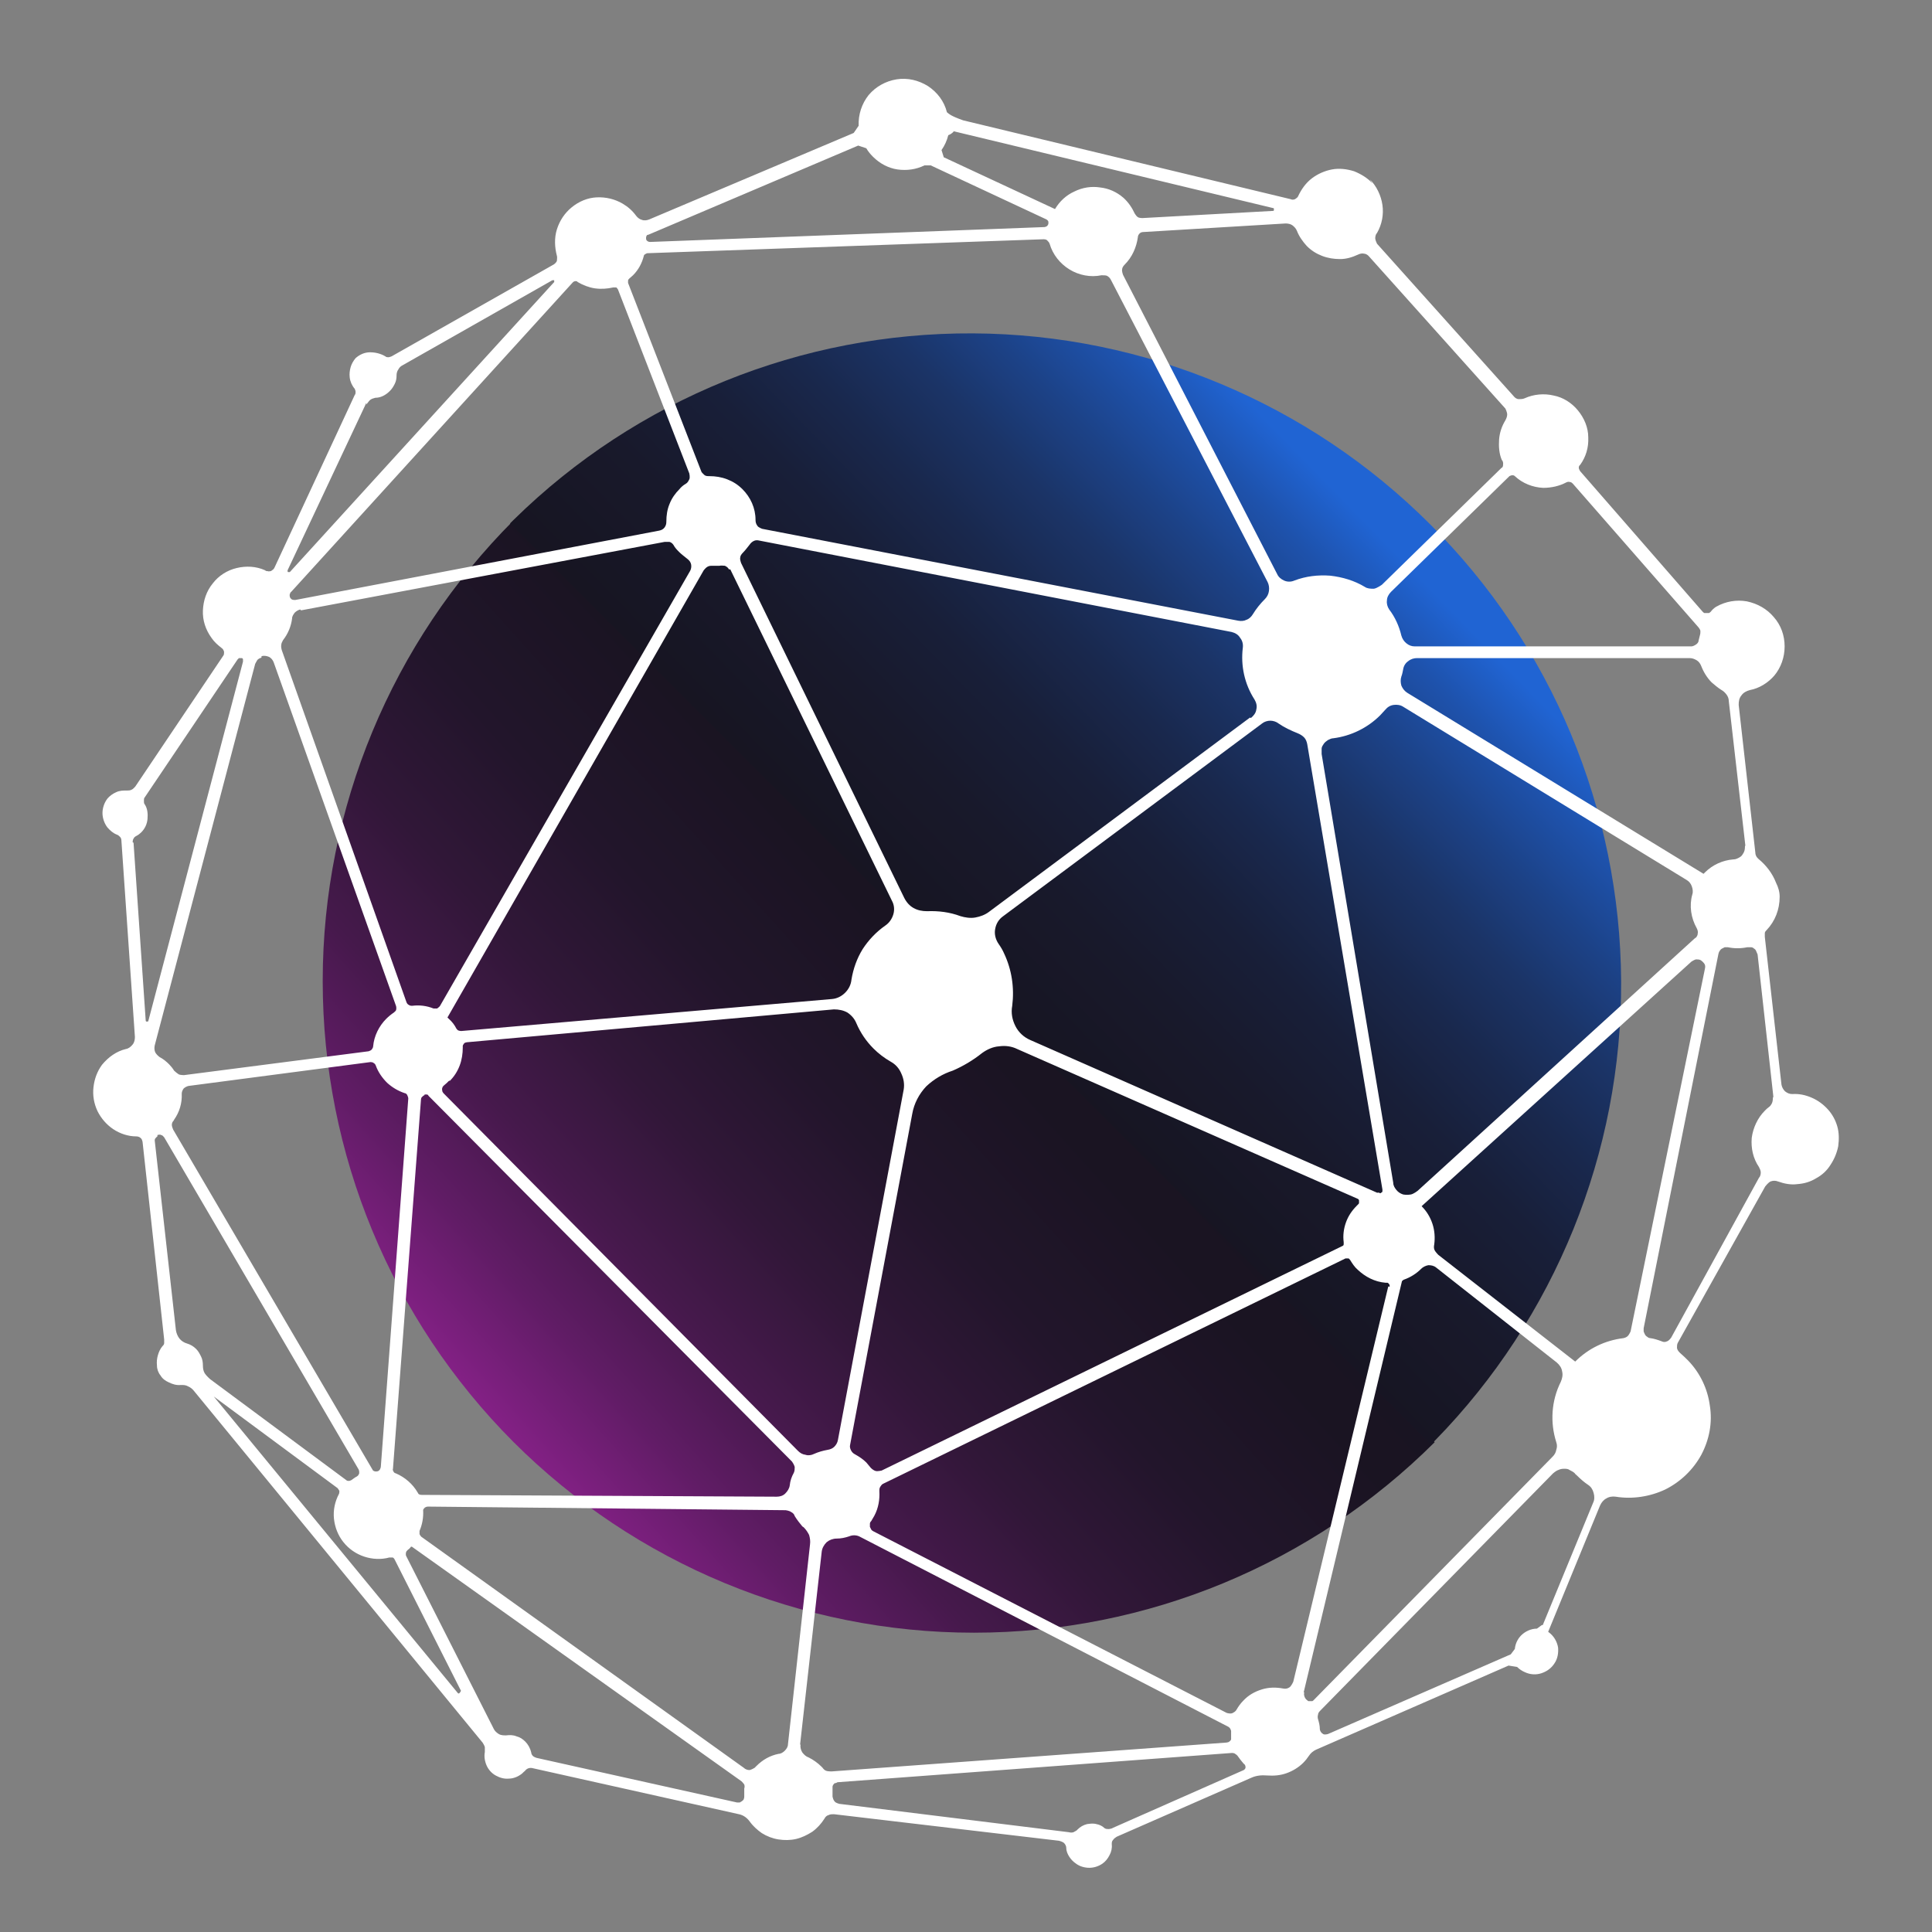
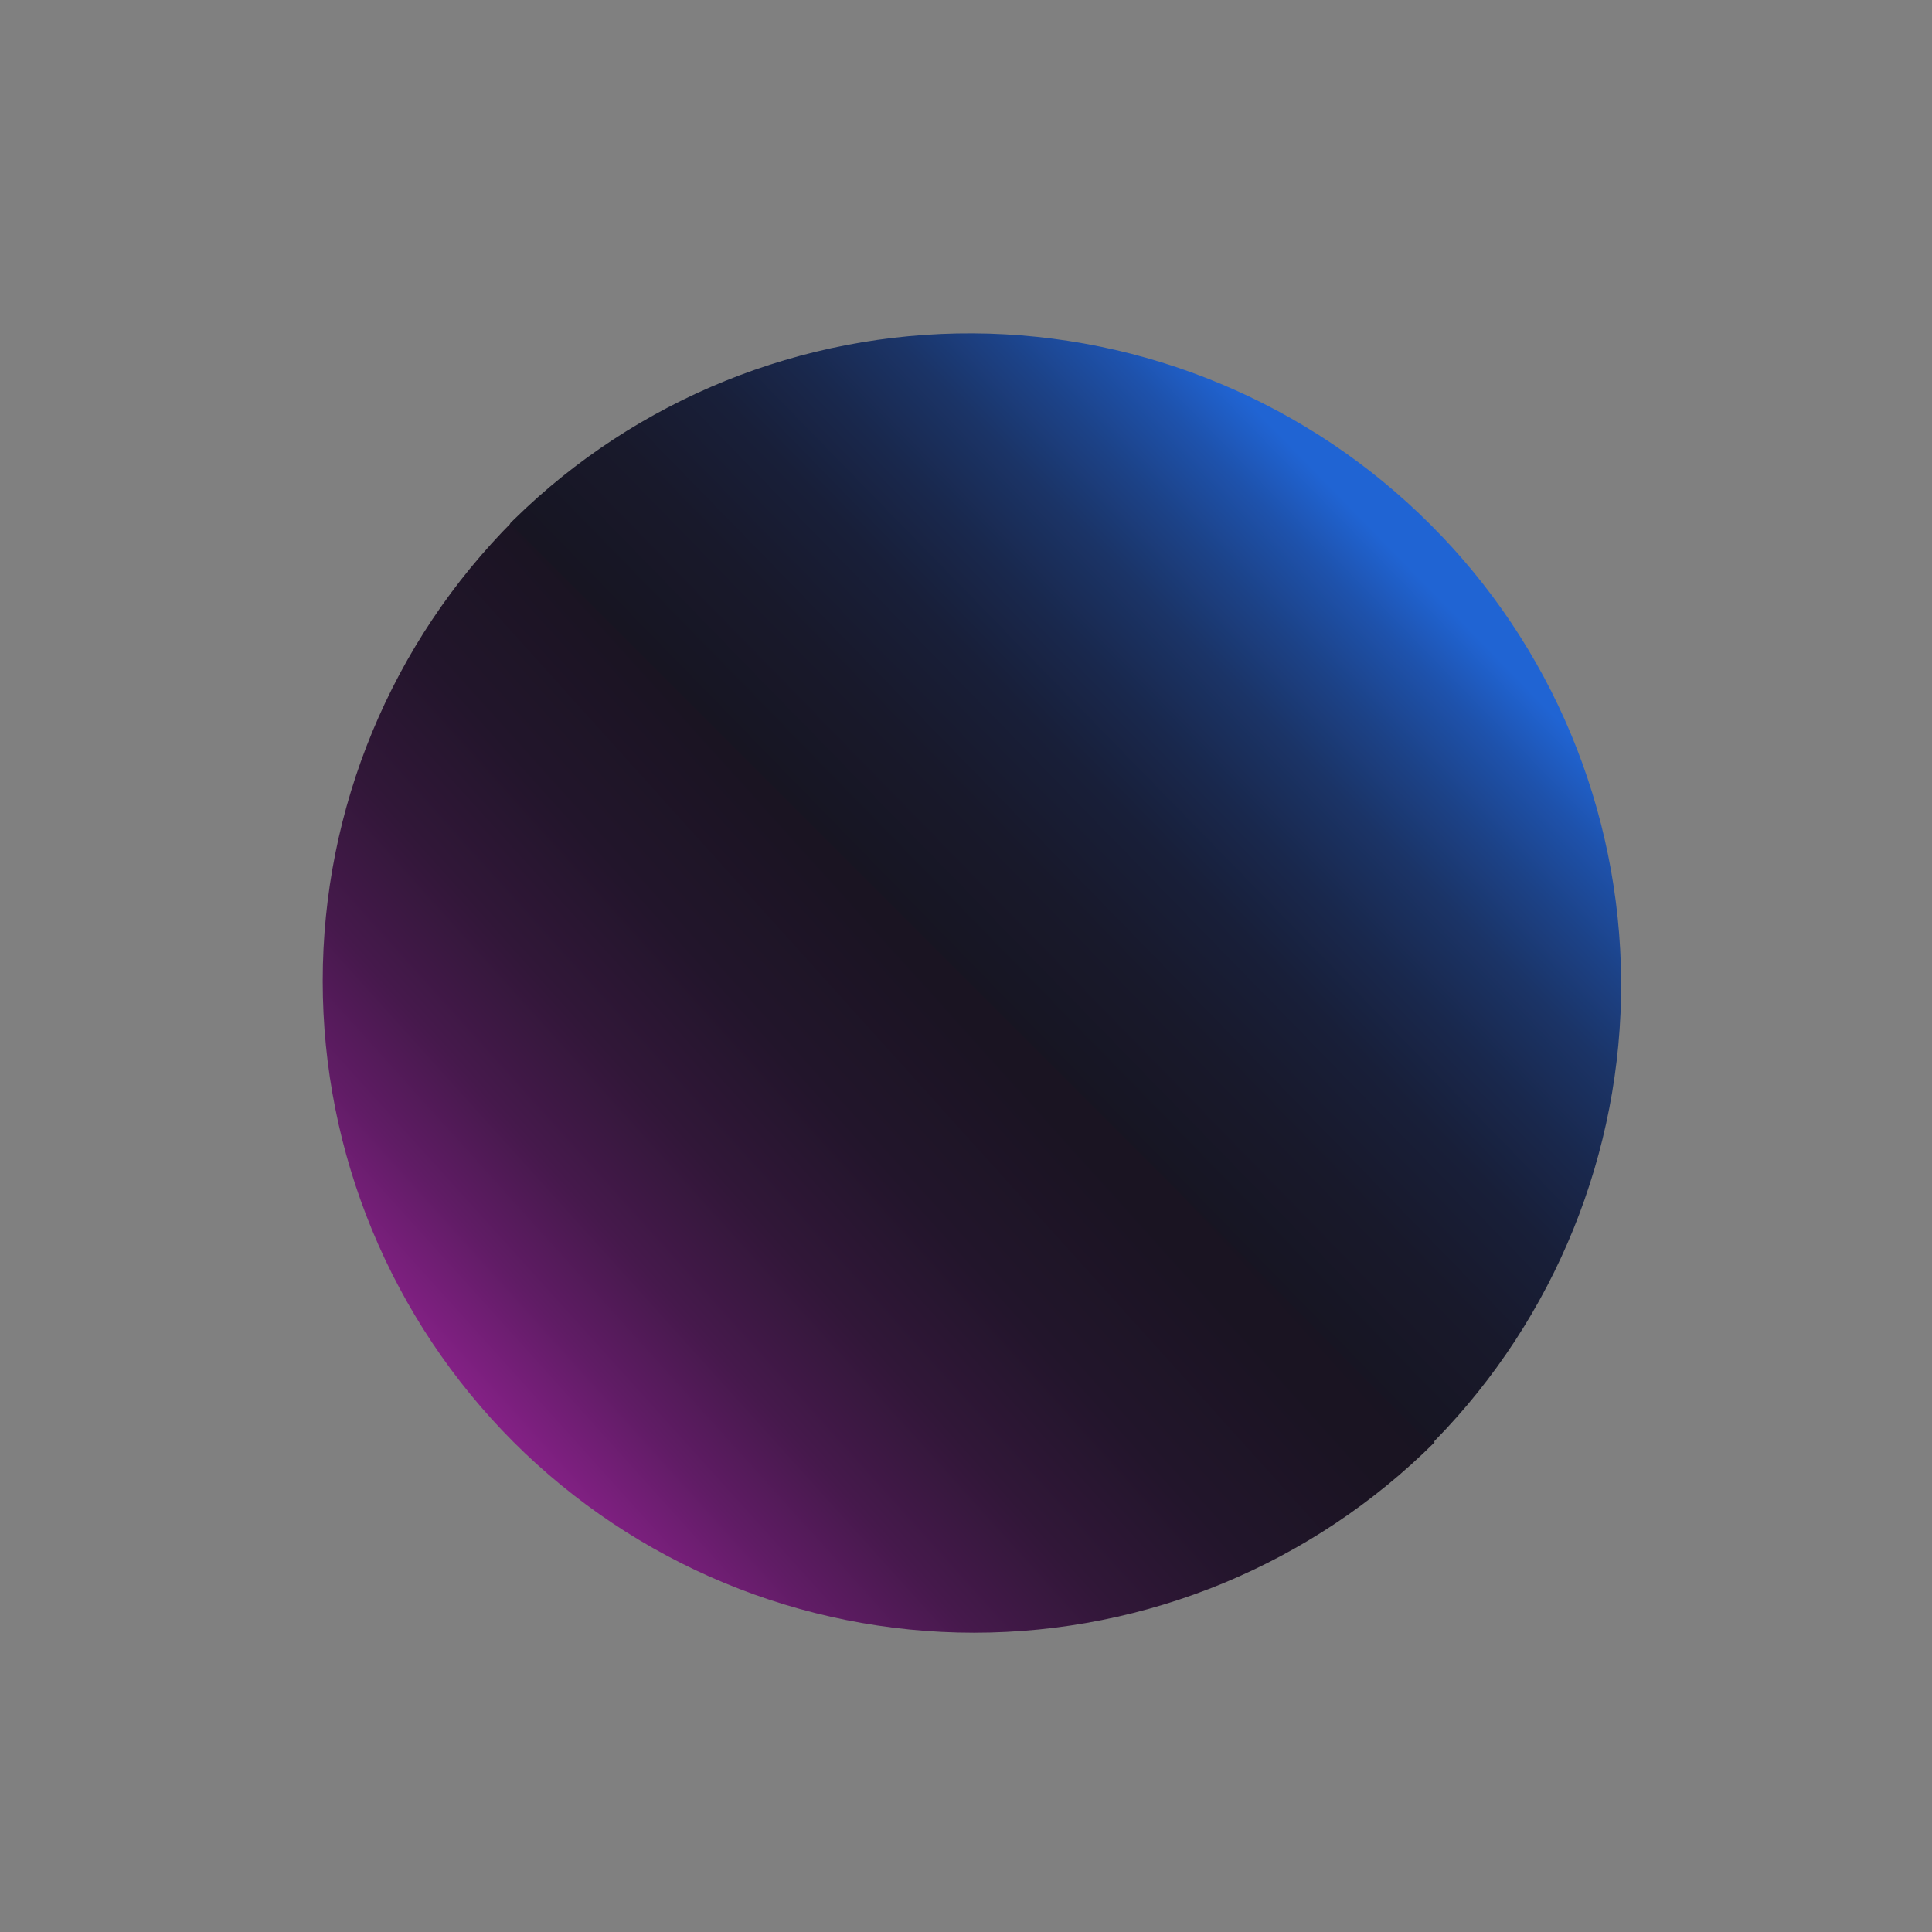
<svg xmlns="http://www.w3.org/2000/svg" width="121" height="121" viewBox="0 0 121 121" fill="none">
  <rect x="0" y="0" width="121" height="121" fill="#808080" stroke="none" />
  <path d="M32.171 32.585C24.527 40.229 20.211 50.609 20.211 61.44C20.211 72.271 24.498 82.623 32.142 90.295C39.786 97.939 50.166 102.255 60.998 102.255C71.829 102.255 82.181 97.968 89.853 90.324L32.171 32.585Z" fill="url(#paint0_linear_34_424)" />
  <path d="M32.199 32.528L31.945 32.782L89.627 90.465L89.881 90.211C97.384 82.539 101.587 72.187 101.531 61.468C101.474 50.721 97.187 40.426 89.571 32.839C81.984 25.251 71.688 20.935 60.941 20.879C50.195 20.823 39.871 24.997 32.199 32.528Z" fill="url(#paint1_linear_34_424)" />
-   <path d="M85.961 11.486C85.65 11.148 85.227 10.894 84.804 10.725C84.353 10.584 83.873 10.527 83.422 10.612C82.971 10.696 82.519 10.894 82.153 11.176C81.786 11.458 81.504 11.853 81.307 12.276C81.278 12.361 81.194 12.417 81.109 12.473C81.025 12.502 80.94 12.53 80.827 12.473L60.321 7.537C59.531 7.255 59.446 7.142 59.305 7.029C59.136 6.352 58.713 5.788 58.121 5.393C57.528 5.027 56.851 4.858 56.146 4.97C55.469 5.083 54.849 5.422 54.398 5.958C53.974 6.494 53.749 7.17 53.777 7.876L53.467 8.327L40.661 13.743C40.52 13.799 40.35 13.827 40.209 13.771C40.069 13.743 39.927 13.63 39.843 13.517C39.617 13.207 39.335 12.953 38.997 12.755C38.517 12.473 37.953 12.332 37.361 12.361C36.797 12.389 36.261 12.614 35.809 12.981C35.358 13.348 35.048 13.827 34.879 14.363C34.709 14.899 34.737 15.491 34.879 16.027C34.907 16.112 34.879 16.225 34.879 16.338C34.85 16.422 34.766 16.507 34.681 16.563L24.527 22.317C24.527 22.317 24.386 22.374 24.329 22.374C24.273 22.374 24.188 22.374 24.132 22.317C23.85 22.148 23.511 22.064 23.173 22.064C22.834 22.064 22.524 22.205 22.27 22.43C22.129 22.599 22.016 22.797 21.96 22.994C21.903 23.192 21.875 23.418 21.903 23.643C21.932 23.897 22.044 24.151 22.214 24.348C22.242 24.405 22.27 24.489 22.27 24.546C22.27 24.602 22.27 24.687 22.214 24.743L17.193 35.546C17.193 35.546 17.137 35.659 17.08 35.687C17.024 35.716 16.995 35.772 16.939 35.772C16.883 35.772 16.826 35.8 16.77 35.772C16.713 35.772 16.657 35.772 16.601 35.716C16.036 35.462 15.416 35.434 14.823 35.575C14.231 35.716 13.695 36.054 13.329 36.534C12.934 37.013 12.736 37.605 12.708 38.226C12.68 38.846 12.877 39.439 13.244 39.947C13.413 40.2 13.639 40.398 13.893 40.595C13.977 40.652 14.006 40.736 14.034 40.821C14.034 40.906 14.034 41.018 13.977 41.075L8.477 49.255C8.477 49.255 8.336 49.424 8.251 49.452C8.167 49.509 8.054 49.509 7.941 49.509C7.715 49.509 7.49 49.509 7.264 49.621C7.067 49.706 6.869 49.847 6.728 50.016C6.531 50.27 6.418 50.609 6.418 50.919C6.418 51.229 6.531 51.568 6.728 51.822C6.897 52.019 7.095 52.188 7.321 52.273C7.405 52.301 7.462 52.358 7.518 52.414C7.574 52.47 7.603 52.555 7.603 52.64L8.449 64.938C8.449 65.107 8.421 65.276 8.308 65.417C8.195 65.558 8.054 65.671 7.885 65.699C7.292 65.84 6.785 66.207 6.39 66.686C6.079 67.11 5.91 67.589 5.854 68.097C5.797 68.605 5.882 69.112 6.108 69.592C6.333 70.043 6.672 70.438 7.095 70.72C7.518 71.002 8.026 71.171 8.533 71.171C8.618 71.171 8.731 71.2 8.787 71.256C8.872 71.312 8.9 71.397 8.928 71.51L10.282 83.892C10.282 83.892 10.282 84.034 10.282 84.118C10.282 84.203 10.226 84.259 10.169 84.316C10.028 84.485 9.944 84.682 9.887 84.88C9.831 85.077 9.803 85.303 9.831 85.528C9.831 85.754 9.916 85.98 10.057 86.149C10.169 86.347 10.367 86.487 10.564 86.572C10.79 86.685 11.044 86.77 11.326 86.741C11.495 86.741 11.636 86.741 11.777 86.826C11.918 86.882 12.059 86.995 12.144 87.108L30.224 109.137C30.224 109.137 30.337 109.307 30.365 109.42C30.365 109.532 30.365 109.645 30.365 109.73C30.309 110.012 30.365 110.322 30.478 110.576C30.591 110.83 30.788 111.055 31.042 111.197C31.296 111.338 31.578 111.422 31.86 111.394C32.142 111.394 32.425 111.281 32.65 111.112C32.735 111.055 32.791 110.971 32.876 110.914C32.932 110.83 33.017 110.773 33.101 110.745C33.186 110.717 33.299 110.717 33.383 110.745L46.274 113.622C46.556 113.679 46.782 113.848 46.951 114.074C47.148 114.356 47.43 114.61 47.712 114.807C48.023 115.004 48.389 115.145 48.756 115.202C49.123 115.258 49.489 115.258 49.856 115.174C50.223 115.089 50.561 114.92 50.872 114.722C51.182 114.497 51.436 114.215 51.633 113.904C51.69 113.792 51.774 113.707 51.887 113.679C52 113.622 52.113 113.622 52.225 113.622L66.329 115.286C66.329 115.286 66.555 115.343 66.639 115.428C66.724 115.512 66.78 115.625 66.78 115.738C66.78 115.935 66.865 116.133 66.978 116.302C67.09 116.471 67.231 116.612 67.401 116.725C67.626 116.894 67.937 116.979 68.219 116.979C68.501 116.979 68.783 116.894 69.037 116.725C69.234 116.584 69.375 116.415 69.488 116.189C69.601 115.992 69.657 115.738 69.629 115.512C69.629 115.399 69.629 115.315 69.714 115.23C69.77 115.145 69.855 115.089 69.939 115.033L78.373 111.338C78.683 111.197 79.022 111.168 79.36 111.197C79.783 111.225 80.178 111.197 80.573 111.055C80.968 110.914 81.335 110.689 81.617 110.407C81.758 110.266 81.871 110.125 81.984 109.955C82.096 109.786 82.237 109.673 82.407 109.589L94.479 104.314L95.015 104.399C95.156 104.54 95.325 104.653 95.523 104.737C95.833 104.878 96.2 104.906 96.538 104.794C96.877 104.681 97.159 104.483 97.356 104.173C97.554 103.891 97.61 103.524 97.582 103.186C97.525 102.847 97.356 102.537 97.102 102.311L96.961 102.199L100.205 94.301C100.29 94.103 100.431 93.934 100.6 93.849C100.769 93.737 100.995 93.708 101.192 93.737C102.236 93.906 103.336 93.737 104.295 93.285C105.254 92.806 106.044 92.044 106.552 91.113C107.059 90.154 107.257 89.082 107.087 88.039C106.946 86.967 106.467 85.98 105.734 85.218C105.564 85.049 105.395 84.88 105.226 84.739C105.141 84.654 105.057 84.57 105.028 84.428C105.028 84.316 105.028 84.175 105.085 84.09L110.557 74.302C110.557 74.302 110.754 74.048 110.895 73.992C111.036 73.936 111.206 73.936 111.347 73.992C111.742 74.133 112.165 74.218 112.56 74.161C112.983 74.133 113.378 74.02 113.744 73.794C114.111 73.597 114.421 73.315 114.647 72.948C114.872 72.61 115.042 72.215 115.126 71.792C115.183 71.369 115.183 70.946 115.07 70.551C114.957 70.156 114.76 69.789 114.478 69.479C114.196 69.169 113.857 68.915 113.462 68.746C113.067 68.576 112.672 68.492 112.249 68.52C112.08 68.52 111.939 68.463 111.798 68.351C111.685 68.238 111.601 68.097 111.572 67.927L110.529 58.676C110.529 58.676 110.529 58.535 110.529 58.45C110.529 58.365 110.585 58.309 110.641 58.253C111.177 57.688 111.459 56.955 111.459 56.165C111.459 55.855 111.375 55.573 111.234 55.291C111.008 54.699 110.613 54.191 110.134 53.796C110.077 53.74 110.021 53.683 109.993 53.627C109.965 53.57 109.936 53.486 109.936 53.401L108.893 44.149C108.893 43.924 108.921 43.726 109.062 43.557C109.175 43.388 109.372 43.275 109.598 43.218C110.19 43.106 110.726 42.767 111.121 42.316C111.544 41.808 111.77 41.16 111.77 40.483C111.77 39.806 111.544 39.157 111.093 38.649C110.67 38.141 110.077 37.803 109.4 37.662C108.752 37.549 108.075 37.662 107.482 38C107.341 38.085 107.228 38.198 107.144 38.311C107.116 38.339 107.087 38.367 107.031 38.395C107.003 38.395 106.946 38.395 106.89 38.395C106.834 38.395 106.805 38.395 106.749 38.395C106.721 38.395 106.664 38.339 106.636 38.311L98.964 29.51C98.964 29.51 98.879 29.369 98.879 29.313C98.879 29.256 98.879 29.172 98.964 29.115C99.331 28.608 99.5 28.015 99.472 27.395C99.472 26.774 99.218 26.182 98.823 25.702C98.428 25.223 97.892 24.884 97.3 24.771C96.707 24.63 96.059 24.687 95.495 24.941C95.382 24.997 95.241 24.997 95.128 24.997C94.987 24.997 94.874 24.912 94.789 24.8L86.243 15.266C86.243 15.266 86.13 15.04 86.13 14.927C86.13 14.815 86.158 14.673 86.243 14.589C86.553 14.053 86.666 13.432 86.581 12.84C86.497 12.248 86.215 11.655 85.791 11.232L85.961 11.486ZM94.056 29.285L86.553 36.618C86.553 36.618 86.243 36.844 86.045 36.872C85.848 36.872 85.65 36.872 85.481 36.759C84.832 36.364 84.071 36.139 83.309 36.054C82.548 35.998 81.786 36.082 81.053 36.364C80.855 36.449 80.63 36.449 80.432 36.364C80.235 36.28 80.066 36.139 79.981 35.941L70.334 17.212C70.334 17.212 70.25 16.986 70.278 16.873C70.278 16.761 70.362 16.648 70.447 16.563C70.898 16.112 71.18 15.491 71.265 14.843C71.265 14.758 71.321 14.673 71.378 14.617C71.434 14.561 71.519 14.532 71.603 14.532L80.517 13.996C80.658 13.996 80.827 14.025 80.94 14.109C81.053 14.194 81.165 14.307 81.222 14.448C81.363 14.815 81.589 15.125 81.843 15.407C82.125 15.689 82.435 15.886 82.802 16.027C83.168 16.168 83.535 16.225 83.93 16.225C84.325 16.225 84.691 16.112 85.058 15.943C85.171 15.886 85.312 15.858 85.425 15.886C85.538 15.886 85.679 15.971 85.763 16.084L94.282 25.589C94.282 25.589 94.394 25.815 94.394 25.956C94.394 26.097 94.338 26.21 94.282 26.323C94.056 26.689 93.915 27.113 93.887 27.536C93.859 27.959 93.887 28.41 94.056 28.805C94.112 28.861 94.141 28.946 94.141 29.031C94.141 29.115 94.141 29.2 94.084 29.285H94.056ZM65.37 14.984C65.37 14.984 65.539 14.984 65.596 15.068C65.652 15.125 65.708 15.181 65.737 15.266C65.934 15.943 66.385 16.507 66.978 16.873C67.57 17.24 68.303 17.381 68.98 17.24C69.093 17.24 69.234 17.24 69.319 17.268C69.432 17.325 69.516 17.41 69.573 17.522L79.388 36.449C79.473 36.618 79.501 36.816 79.473 37.013C79.445 37.211 79.36 37.38 79.219 37.521C78.937 37.803 78.683 38.113 78.458 38.48C78.373 38.621 78.232 38.762 78.063 38.818C77.894 38.903 77.724 38.903 77.555 38.875L47.741 33.121C47.741 33.121 47.487 33.036 47.43 32.923C47.346 32.81 47.318 32.697 47.318 32.556C47.318 31.823 47.007 31.146 46.5 30.638C46.218 30.356 45.907 30.159 45.541 30.018C45.174 29.877 44.807 29.82 44.412 29.82C44.3 29.82 44.187 29.82 44.102 29.736C44.017 29.651 43.933 29.595 43.905 29.482L39.335 17.72C39.335 17.72 39.335 17.607 39.335 17.579C39.335 17.522 39.363 17.494 39.42 17.438L39.645 17.24C39.984 16.902 40.209 16.479 40.322 16.027C40.322 15.971 40.379 15.943 40.407 15.915C40.435 15.915 40.492 15.858 40.548 15.858L65.37 14.984ZM59.7 8.214L79.755 13.037C79.755 13.037 79.783 13.037 79.783 13.066C79.783 13.066 79.783 13.094 79.783 13.122C79.783 13.15 79.783 13.15 79.783 13.178C79.783 13.178 79.783 13.178 79.755 13.207L71.547 13.658C71.547 13.658 71.35 13.658 71.265 13.602C71.18 13.545 71.124 13.46 71.068 13.376C70.898 13.009 70.673 12.671 70.362 12.389C69.939 12.022 69.432 11.796 68.896 11.74C68.36 11.655 67.796 11.74 67.288 11.994C66.78 12.22 66.357 12.614 66.075 13.094L59.108 9.85L58.967 9.399C59.164 9.117 59.305 8.806 59.39 8.468C59.531 8.412 59.616 8.355 59.728 8.242L59.7 8.214ZM86.948 80.564L80.996 105.33C80.996 105.33 80.883 105.583 80.771 105.668C80.658 105.753 80.517 105.781 80.376 105.753C79.924 105.668 79.473 105.668 79.022 105.809C78.57 105.95 78.176 106.176 77.865 106.514C77.696 106.683 77.555 106.881 77.442 107.078C77.386 107.191 77.273 107.248 77.16 107.304C77.047 107.332 76.906 107.304 76.822 107.276L54.708 95.909C54.708 95.909 54.595 95.852 54.567 95.796C54.538 95.739 54.51 95.683 54.482 95.626C54.482 95.57 54.482 95.514 54.482 95.429C54.482 95.373 54.51 95.316 54.567 95.26L54.764 94.921C55.018 94.442 55.103 93.906 55.074 93.398C55.074 93.285 55.074 93.201 55.131 93.116C55.187 93.031 55.244 92.947 55.328 92.919L84.268 78.815C84.268 78.815 84.325 78.815 84.353 78.815C84.353 78.815 84.409 78.815 84.438 78.815C84.438 78.815 84.494 78.815 84.494 78.844C84.494 78.844 84.522 78.872 84.55 78.9C84.691 79.126 84.832 79.351 85.03 79.52C85.509 79.972 86.102 80.282 86.779 80.338C86.807 80.338 86.835 80.338 86.891 80.338C86.92 80.338 86.948 80.367 86.976 80.395C87.004 80.423 87.004 80.451 87.032 80.48C87.032 80.508 87.032 80.536 87.032 80.592L86.948 80.564ZM45.738 35.659L55.864 56.419C56.005 56.673 56.033 56.983 55.949 57.265C55.864 57.547 55.695 57.801 55.441 57.971C54.877 58.365 54.398 58.873 54.031 59.437C53.664 60.03 53.438 60.678 53.326 61.355C53.297 61.666 53.156 61.948 52.931 62.173C52.705 62.399 52.423 62.54 52.113 62.568L28.899 64.571C28.899 64.571 28.786 64.571 28.729 64.543C28.673 64.543 28.645 64.486 28.588 64.43C28.476 64.204 28.306 63.979 28.109 63.809L28.024 63.725L44.074 35.716C44.074 35.716 44.187 35.575 44.271 35.518C44.356 35.462 44.441 35.434 44.553 35.434C44.723 35.434 44.892 35.434 45.061 35.434C45.174 35.405 45.287 35.434 45.4 35.434C45.512 35.49 45.597 35.546 45.653 35.659H45.738ZM84.155 77.997L55.215 92.101C55.215 92.101 54.962 92.157 54.849 92.129C54.736 92.101 54.623 92.016 54.538 91.931C54.454 91.819 54.341 91.706 54.256 91.593C54.059 91.395 53.805 91.226 53.551 91.085C53.438 91.029 53.354 90.944 53.297 90.831C53.241 90.719 53.213 90.606 53.241 90.493L57.133 69.761C57.246 69.112 57.557 68.52 58.008 68.04C58.487 67.589 59.051 67.251 59.672 67.053C60.321 66.771 60.941 66.404 61.505 65.953C61.816 65.727 62.182 65.558 62.577 65.53C62.972 65.474 63.367 65.53 63.706 65.699L85.058 75.092C85.058 75.092 85.115 75.148 85.115 75.177C85.115 75.205 85.115 75.233 85.115 75.261C85.115 75.29 85.115 75.318 85.115 75.346C85.115 75.374 85.086 75.402 85.058 75.43L84.973 75.515C84.663 75.825 84.438 76.164 84.296 76.559C84.155 76.954 84.099 77.377 84.155 77.8C84.155 77.828 84.155 77.885 84.155 77.913C84.155 77.941 84.155 77.997 84.099 78.025L84.155 77.997ZM28.165 67.702C28.447 67.42 28.645 67.11 28.786 66.743C28.927 66.376 28.983 65.981 28.983 65.615C28.983 65.586 28.983 65.53 28.983 65.502C28.983 65.474 29.012 65.417 29.04 65.389C29.04 65.361 29.096 65.332 29.124 65.304C29.152 65.304 29.209 65.276 29.237 65.276L52.225 63.217C52.536 63.217 52.818 63.273 53.072 63.414C53.326 63.584 53.523 63.809 53.636 64.091C53.89 64.684 54.256 65.22 54.708 65.671C55.018 65.981 55.385 66.263 55.78 66.489C56.09 66.658 56.316 66.912 56.456 67.251C56.598 67.561 56.654 67.899 56.598 68.238L52.479 90.183C52.451 90.352 52.367 90.493 52.254 90.606C52.141 90.719 52 90.775 51.831 90.803C51.52 90.859 51.238 90.944 50.984 91.057C50.815 91.142 50.618 91.17 50.449 91.113C50.251 91.085 50.11 91.001 49.969 90.859L27.799 68.492C27.799 68.492 27.742 68.435 27.714 68.379C27.714 68.351 27.686 68.294 27.686 68.238C27.686 68.181 27.686 68.153 27.714 68.097C27.714 68.069 27.77 68.012 27.799 67.984C27.911 67.899 28.024 67.787 28.137 67.674L28.165 67.702ZM86.356 74.697H86.243L64.524 65.135C64.129 64.966 63.79 64.656 63.593 64.261C63.395 63.866 63.311 63.443 63.395 62.991C63.536 61.863 63.367 60.735 62.888 59.719C62.803 59.522 62.69 59.325 62.549 59.127C62.352 58.845 62.267 58.507 62.324 58.196C62.38 57.858 62.549 57.576 62.831 57.378L79.05 45.306C79.191 45.193 79.388 45.137 79.558 45.137C79.727 45.137 79.924 45.193 80.066 45.306C80.432 45.56 80.855 45.757 81.278 45.926C81.419 45.983 81.56 46.067 81.673 46.18C81.786 46.293 81.843 46.462 81.871 46.603L86.581 74.5C86.581 74.5 86.581 74.556 86.581 74.584C86.581 74.612 86.581 74.641 86.553 74.669C86.553 74.669 86.497 74.697 86.468 74.725C86.468 74.725 86.412 74.725 86.384 74.725V74.669L86.356 74.697ZM78.288 44.939L61.957 57.096C61.703 57.294 61.393 57.407 61.082 57.463C60.772 57.519 60.434 57.463 60.152 57.378C59.475 57.124 58.77 57.04 58.064 57.068C57.754 57.068 57.472 57.012 57.218 56.87C56.964 56.73 56.767 56.504 56.626 56.222L46.415 35.264C46.415 35.264 46.33 35.039 46.359 34.926C46.359 34.813 46.443 34.7 46.528 34.615C46.697 34.446 46.81 34.277 46.951 34.108C47.007 34.023 47.092 33.939 47.205 33.882C47.318 33.826 47.43 33.826 47.543 33.854L77.132 39.58C77.358 39.636 77.555 39.749 77.668 39.947C77.809 40.116 77.865 40.342 77.837 40.567C77.696 41.695 77.95 42.852 78.57 43.811C78.683 44.008 78.74 44.206 78.683 44.431C78.655 44.657 78.514 44.826 78.345 44.967L78.288 44.939ZM38.686 18.086L43.171 29.651C43.171 29.651 43.228 29.905 43.171 30.018C43.115 30.131 43.058 30.244 42.946 30.3C42.804 30.384 42.663 30.497 42.551 30.638C42.297 30.892 42.071 31.203 41.93 31.569C41.789 31.908 41.733 32.274 41.733 32.669C41.733 32.81 41.705 32.923 41.62 33.036C41.535 33.149 41.422 33.205 41.281 33.233L18.49 37.577C18.49 37.577 18.349 37.577 18.293 37.549C18.236 37.521 18.18 37.464 18.152 37.38C18.152 37.323 18.124 37.267 18.152 37.211C18.18 37.154 18.18 37.098 18.236 37.069L35.894 17.663C35.894 17.663 35.978 17.607 36.035 17.607C36.091 17.607 36.148 17.607 36.176 17.663C36.514 17.861 36.881 18.002 37.248 18.058C37.643 18.115 38.038 18.086 38.404 18.002C38.461 18.002 38.517 18.002 38.574 18.002C38.63 18.002 38.658 18.058 38.686 18.115V18.086ZM18.857 38.226L41.62 33.939C41.62 33.939 41.846 33.939 41.93 33.939C42.043 33.967 42.128 34.051 42.184 34.136C42.269 34.305 42.41 34.446 42.551 34.587C42.692 34.728 42.889 34.869 43.058 35.01C43.171 35.095 43.256 35.208 43.284 35.349C43.312 35.49 43.284 35.631 43.228 35.744L27.545 63.02C27.545 63.02 27.432 63.132 27.375 63.161C27.291 63.161 27.235 63.161 27.15 63.161C26.727 62.991 26.275 62.935 25.824 62.991C25.739 62.991 25.683 62.991 25.599 62.935C25.542 62.907 25.486 62.85 25.457 62.766L17.644 40.708C17.644 40.708 17.588 40.511 17.616 40.398C17.616 40.285 17.672 40.2 17.729 40.088C18.039 39.693 18.236 39.213 18.293 38.734C18.293 38.593 18.378 38.48 18.462 38.367C18.547 38.282 18.688 38.198 18.801 38.17L18.857 38.226ZM16.375 41.103C16.516 41.047 16.685 41.075 16.826 41.131C16.967 41.188 17.08 41.329 17.137 41.47L24.809 63.02C24.809 63.02 24.837 63.161 24.809 63.245C24.809 63.302 24.724 63.358 24.668 63.414C24.498 63.527 24.329 63.668 24.188 63.809C23.737 64.261 23.427 64.881 23.37 65.53C23.37 65.615 23.314 65.671 23.285 65.727C23.229 65.784 23.173 65.812 23.088 65.84L11.523 67.335C11.523 67.335 11.27 67.335 11.185 67.279C11.1 67.222 10.987 67.138 10.903 67.053C10.818 66.912 10.705 66.771 10.593 66.658C10.423 66.489 10.226 66.32 10 66.207C9.887 66.122 9.775 66.01 9.718 65.897C9.662 65.756 9.662 65.615 9.69 65.474L15.98 41.583C15.98 41.583 16.065 41.413 16.121 41.329C16.177 41.272 16.262 41.216 16.375 41.188V41.103ZM10.903 70.128C11.241 69.648 11.411 69.084 11.382 68.492C11.382 68.379 11.439 68.266 11.495 68.181C11.58 68.097 11.693 68.04 11.805 68.012L23.201 66.517C23.201 66.517 23.342 66.517 23.398 66.574C23.455 66.602 23.511 66.658 23.539 66.743C23.68 67.138 23.934 67.504 24.245 67.815C24.555 68.097 24.922 68.322 25.345 68.463C25.401 68.463 25.486 68.52 25.514 68.605C25.542 68.661 25.57 68.746 25.57 68.802L23.85 91.875C23.85 91.875 23.822 92.016 23.765 92.072C23.709 92.129 23.652 92.157 23.568 92.157C23.511 92.157 23.455 92.157 23.427 92.129C23.37 92.129 23.342 92.072 23.314 92.016L10.846 70.748C10.846 70.748 10.762 70.551 10.762 70.466C10.762 70.353 10.79 70.269 10.875 70.184L10.903 70.128ZM26.586 68.548C26.586 68.548 26.67 68.548 26.727 68.548C26.783 68.548 26.811 68.576 26.84 68.633L49.602 91.537C49.602 91.537 49.743 91.734 49.772 91.875C49.772 91.988 49.772 92.129 49.715 92.242C49.574 92.496 49.489 92.749 49.461 93.031C49.433 93.229 49.32 93.398 49.179 93.539C49.038 93.68 48.841 93.737 48.643 93.737L26.416 93.624C26.416 93.624 26.304 93.624 26.275 93.596C26.219 93.596 26.191 93.539 26.163 93.483C25.852 92.947 25.373 92.524 24.78 92.27C24.724 92.27 24.668 92.213 24.64 92.157C24.611 92.101 24.583 92.044 24.611 91.988L26.36 68.943C26.36 68.943 26.36 68.774 26.416 68.717C26.473 68.661 26.529 68.605 26.614 68.576H26.586V68.548ZM26.783 94.357L49.207 94.583C49.207 94.583 49.433 94.611 49.546 94.696C49.659 94.752 49.743 94.837 49.772 94.95C49.913 95.175 50.082 95.401 50.251 95.598L50.336 95.655C50.477 95.796 50.59 95.965 50.674 96.134C50.731 96.332 50.759 96.529 50.731 96.727L49.349 109.25C49.349 109.391 49.264 109.532 49.151 109.645C49.038 109.758 48.897 109.843 48.756 109.843C48.22 109.955 47.769 110.209 47.374 110.604L47.261 110.717C47.261 110.717 47.035 110.858 46.923 110.858C46.81 110.858 46.669 110.802 46.584 110.717L26.388 96.247C26.388 96.247 26.304 96.162 26.275 96.078C26.275 96.021 26.275 95.937 26.275 95.88C26.445 95.485 26.529 95.034 26.501 94.583C26.501 94.526 26.558 94.47 26.614 94.414C26.67 94.385 26.727 94.357 26.811 94.357H26.783ZM50.11 109.25L51.464 97.178C51.492 96.952 51.605 96.755 51.774 96.585C51.944 96.445 52.169 96.36 52.395 96.36C52.677 96.36 52.931 96.303 53.185 96.219C53.382 96.134 53.608 96.134 53.805 96.219L76.935 108.15C76.935 108.15 77.019 108.207 77.047 108.263C77.076 108.319 77.104 108.376 77.104 108.432C77.104 108.545 77.104 108.658 77.104 108.771C77.104 108.827 77.104 108.855 77.104 108.912C77.104 108.968 77.076 108.996 77.047 109.025C77.019 109.053 76.991 109.081 76.935 109.109C76.906 109.109 76.85 109.137 76.793 109.137L52.084 110.943C52.084 110.943 51.859 110.943 51.774 110.914C51.661 110.886 51.577 110.802 51.52 110.717L51.436 110.632C51.21 110.407 50.928 110.209 50.646 110.068C50.477 110.012 50.364 109.899 50.251 109.758C50.166 109.617 50.11 109.448 50.138 109.278L50.11 109.25ZM81.645 106.007L87.794 80.282C87.794 80.282 87.794 80.226 87.85 80.197C87.85 80.197 87.907 80.141 87.935 80.141C88.33 80 88.697 79.774 89.007 79.464C89.12 79.351 89.289 79.267 89.458 79.238C89.627 79.238 89.797 79.267 89.938 79.379L97.497 85.331C97.666 85.472 97.807 85.669 97.836 85.895C97.892 86.121 97.836 86.347 97.751 86.544C97.159 87.729 97.074 89.082 97.469 90.324C97.525 90.493 97.525 90.634 97.469 90.803C97.441 90.972 97.356 91.113 97.243 91.226L82.266 106.486C82.266 106.486 82.209 106.542 82.181 106.542C82.153 106.542 82.125 106.542 82.068 106.542C82.012 106.542 82.012 106.542 81.955 106.542C81.927 106.542 81.899 106.514 81.871 106.486C81.786 106.43 81.73 106.345 81.701 106.26C81.673 106.176 81.645 106.063 81.701 105.978L81.645 106.007ZM102.123 83.385C102.123 83.385 102.038 83.582 101.954 83.667C101.869 83.751 101.785 83.78 101.672 83.808C100.515 83.949 99.472 84.457 98.654 85.275L90.079 78.59C90.079 78.59 89.91 78.42 89.853 78.308C89.797 78.195 89.797 78.082 89.825 77.941C89.881 77.518 89.853 77.067 89.712 76.643C89.571 76.22 89.346 75.854 89.035 75.543L105.931 60.227C105.931 60.227 106.1 60.114 106.213 60.086C106.326 60.086 106.439 60.086 106.523 60.142C106.608 60.199 106.693 60.284 106.749 60.368C106.805 60.453 106.805 60.566 106.777 60.678L102.123 83.385ZM106.213 58.704L88.781 74.584C88.781 74.584 88.528 74.782 88.358 74.81C88.189 74.838 88.048 74.838 87.879 74.81C87.71 74.754 87.569 74.669 87.456 74.528C87.343 74.387 87.258 74.246 87.258 74.077L82.773 47.224C82.773 47.224 82.773 46.998 82.773 46.885C82.773 46.773 82.858 46.66 82.914 46.575C82.971 46.49 83.084 46.406 83.168 46.349C83.281 46.293 83.394 46.237 83.507 46.237C84.607 46.096 85.65 45.588 86.44 44.798L86.751 44.46C86.891 44.29 87.061 44.178 87.286 44.149C87.484 44.121 87.71 44.149 87.879 44.262L105.649 55.122C105.79 55.206 105.903 55.347 105.959 55.517C106.016 55.686 106.044 55.855 105.987 56.024C105.79 56.73 105.903 57.491 106.269 58.14C106.326 58.253 106.354 58.365 106.326 58.478C106.326 58.591 106.241 58.704 106.157 58.789L106.213 58.704ZM53.749 9.117L54.256 9.286C54.369 9.483 54.51 9.653 54.679 9.822C55.103 10.245 55.639 10.527 56.203 10.612C56.795 10.696 57.387 10.612 57.895 10.358H58.29L65.539 13.743C65.539 13.743 65.624 13.799 65.652 13.855C65.652 13.912 65.68 13.968 65.652 14.025C65.652 14.081 65.596 14.137 65.567 14.166C65.511 14.194 65.454 14.222 65.398 14.222L40.717 15.153C40.717 15.153 40.604 15.153 40.548 15.097C40.492 15.068 40.463 15.012 40.463 14.927C40.463 14.871 40.463 14.815 40.492 14.786C40.492 14.73 40.548 14.702 40.604 14.702L53.749 9.117ZM22.947 25.335C22.947 25.335 23.088 25.138 23.173 25.053C23.285 24.969 23.398 24.941 23.511 24.912C23.85 24.912 24.16 24.743 24.414 24.489C24.555 24.348 24.64 24.207 24.724 24.038C24.809 23.869 24.837 23.7 24.837 23.502C24.837 23.389 24.865 23.248 24.95 23.135C25.006 23.023 25.091 22.938 25.204 22.882L34.596 17.55C34.596 17.55 34.596 17.55 34.625 17.55C34.625 17.55 34.625 17.55 34.653 17.55C34.653 17.55 34.653 17.55 34.681 17.55C34.681 17.55 34.681 17.55 34.709 17.55C34.709 17.55 34.709 17.55 34.709 17.579C34.709 17.579 34.709 17.579 34.709 17.607C34.709 17.607 34.709 17.607 34.709 17.635C34.709 17.635 34.709 17.635 34.709 17.663L18.152 35.828C18.152 35.828 18.124 35.828 18.096 35.828C18.096 35.828 18.067 35.828 18.039 35.828C18.039 35.828 18.011 35.828 18.011 35.772C18.011 35.772 18.011 35.744 18.011 35.716L22.947 25.223V25.335ZM8.308 52.752C8.308 52.752 8.308 52.583 8.364 52.527C8.392 52.442 8.477 52.386 8.533 52.358C8.646 52.301 8.759 52.217 8.844 52.132C9.069 51.906 9.21 51.624 9.239 51.286C9.267 50.975 9.239 50.637 9.069 50.383C9.013 50.327 9.013 50.242 9.013 50.157C9.013 50.073 9.013 49.988 9.069 49.932L14.88 41.3C14.88 41.3 14.936 41.244 14.965 41.216C14.993 41.216 15.049 41.216 15.077 41.216C15.077 41.216 15.134 41.216 15.162 41.216C15.162 41.216 15.19 41.244 15.218 41.272C15.218 41.272 15.218 41.329 15.218 41.357C15.218 41.385 15.218 41.413 15.218 41.441L9.295 63.922C9.295 63.922 9.295 63.95 9.267 63.979C9.267 63.979 9.239 63.979 9.21 63.979C9.182 63.979 9.154 63.979 9.154 63.979C9.154 63.979 9.126 63.95 9.126 63.922L8.364 52.781L8.308 52.752ZM9.859 71.087C9.859 71.087 10.028 71.03 10.085 71.087C10.169 71.087 10.226 71.171 10.282 71.228L22.468 92.044C22.468 92.044 22.496 92.129 22.496 92.157C22.496 92.185 22.496 92.242 22.496 92.27C22.496 92.298 22.468 92.355 22.439 92.383C22.439 92.411 22.383 92.439 22.355 92.467C22.242 92.524 22.129 92.608 22.016 92.693C21.96 92.721 21.903 92.749 21.847 92.749C21.791 92.749 21.734 92.749 21.678 92.693L13.159 86.375C13.159 86.375 12.905 86.149 12.821 86.008C12.736 85.867 12.708 85.698 12.708 85.528C12.708 85.331 12.68 85.134 12.595 84.964C12.511 84.795 12.426 84.626 12.285 84.485C12.116 84.316 11.918 84.203 11.721 84.146C11.523 84.09 11.354 83.977 11.241 83.836C11.129 83.695 11.044 83.498 11.016 83.3L9.69 71.425C9.69 71.425 9.69 71.312 9.746 71.284C9.775 71.228 9.831 71.2 9.859 71.171V71.087ZM13.329 87.418L21.142 93.201C21.142 93.201 21.227 93.314 21.255 93.37C21.255 93.426 21.255 93.511 21.227 93.567C20.973 94.047 20.86 94.583 20.916 95.119C20.973 95.655 21.17 96.162 21.509 96.585C21.847 97.009 22.298 97.319 22.806 97.488C23.314 97.657 23.878 97.686 24.386 97.544C24.442 97.544 24.527 97.544 24.583 97.544C24.64 97.544 24.696 97.629 24.724 97.686L28.87 105.894C28.87 105.894 28.758 106.148 28.673 106.035L13.329 87.39V87.418ZM33.609 110.096C33.609 110.096 33.44 110.04 33.383 109.984C33.327 109.927 33.271 109.843 33.271 109.758C33.214 109.504 33.073 109.25 32.904 109.081C32.735 108.912 32.566 108.799 32.34 108.743C32.142 108.658 31.917 108.658 31.691 108.686C31.55 108.686 31.381 108.686 31.24 108.602C31.099 108.517 30.986 108.404 30.93 108.291L25.429 97.432C25.429 97.432 25.401 97.319 25.429 97.234C25.429 97.178 25.486 97.121 25.542 97.065C25.627 97.009 25.683 96.952 25.739 96.868H25.796L46.443 111.563C46.443 111.563 46.556 111.676 46.612 111.761C46.641 111.845 46.641 111.93 46.612 112.015C46.612 112.184 46.612 112.325 46.612 112.494C46.612 112.55 46.612 112.607 46.584 112.663C46.584 112.72 46.528 112.748 46.471 112.804C46.415 112.833 46.387 112.861 46.33 112.889C46.274 112.889 46.218 112.889 46.161 112.889L33.609 110.096ZM69.686 114.497C69.686 114.497 69.516 114.553 69.432 114.553C69.347 114.553 69.262 114.553 69.178 114.497C69.037 114.356 68.839 114.271 68.67 114.243C68.473 114.186 68.275 114.215 68.078 114.243C67.852 114.299 67.655 114.412 67.485 114.581C67.429 114.666 67.316 114.694 67.231 114.751C67.147 114.779 67.034 114.779 66.949 114.751L52.564 112.974C52.564 112.974 52.338 112.917 52.282 112.833C52.197 112.748 52.169 112.635 52.141 112.522C52.141 112.353 52.141 112.212 52.141 112.043C52.141 111.986 52.141 111.93 52.141 111.902C52.141 111.845 52.169 111.817 52.197 111.761C52.225 111.732 52.254 111.676 52.31 111.676C52.367 111.676 52.395 111.648 52.451 111.62L77.16 109.786C77.16 109.786 77.301 109.786 77.358 109.843C77.414 109.871 77.471 109.927 77.499 109.955C77.612 110.125 77.752 110.294 77.894 110.463C77.922 110.463 77.95 110.52 77.978 110.548C77.978 110.576 78.006 110.604 78.006 110.661C78.006 110.717 78.006 110.745 77.978 110.773C77.978 110.802 77.922 110.83 77.894 110.858L69.657 114.497H69.686ZM96.566 101.776L96.256 102.001C95.889 102.001 95.523 102.17 95.269 102.424C95.043 102.65 94.902 102.96 94.874 103.27L94.62 103.609L83.168 108.602C83.168 108.602 83.055 108.63 82.999 108.63C82.943 108.63 82.886 108.63 82.83 108.573C82.773 108.545 82.745 108.489 82.717 108.46C82.689 108.404 82.66 108.348 82.66 108.291C82.66 108.066 82.604 107.868 82.548 107.671C82.519 107.586 82.519 107.473 82.548 107.389C82.548 107.304 82.604 107.219 82.689 107.135L97.272 92.27C97.272 92.27 97.469 92.101 97.582 92.072C97.695 92.016 97.808 91.988 97.948 91.988C98.09 91.988 98.202 91.988 98.315 92.072C98.428 92.129 98.541 92.185 98.626 92.27C98.654 92.326 98.71 92.355 98.766 92.411C98.992 92.637 99.218 92.834 99.472 93.003C99.641 93.116 99.754 93.285 99.81 93.511C99.867 93.708 99.867 93.934 99.782 94.103L96.623 101.776H96.566ZM111.036 68.746C111.036 68.746 111.036 68.971 110.98 69.084C110.924 69.197 110.867 69.281 110.783 69.338C110.698 69.394 110.613 69.479 110.529 69.564C110.077 70.015 109.795 70.635 109.711 71.256C109.654 71.905 109.795 72.553 110.162 73.089C110.218 73.202 110.275 73.315 110.275 73.428C110.275 73.541 110.247 73.682 110.162 73.766L104.662 83.78C104.662 83.78 104.521 83.977 104.408 84.005C104.295 84.062 104.182 84.062 104.069 84.005C103.844 83.921 103.59 83.836 103.364 83.808C103.308 83.808 103.223 83.78 103.167 83.723C103.11 83.695 103.054 83.639 103.026 83.582C102.997 83.526 102.969 83.469 102.941 83.385C102.941 83.328 102.941 83.244 102.941 83.187L107.623 59.748C107.623 59.748 107.652 59.607 107.708 59.55C107.736 59.494 107.793 59.437 107.849 59.409C107.905 59.381 107.962 59.353 108.018 59.325C108.075 59.325 108.159 59.325 108.216 59.325C108.611 59.409 109.034 59.409 109.429 59.325C109.513 59.325 109.57 59.325 109.654 59.325C109.739 59.325 109.795 59.353 109.852 59.409C109.908 59.437 109.965 59.494 109.993 59.578C110.021 59.635 110.049 59.719 110.077 59.776L111.065 68.689L111.036 68.746ZM109.288 52.95C109.288 52.95 109.288 53.175 109.259 53.26C109.231 53.373 109.175 53.458 109.118 53.542C109.062 53.627 108.977 53.683 108.864 53.74C108.752 53.796 108.667 53.824 108.554 53.824C107.877 53.881 107.257 54.163 106.777 54.642L106.693 54.727L88.133 43.388C87.963 43.275 87.85 43.134 87.766 42.937C87.71 42.739 87.71 42.542 87.766 42.372C87.822 42.231 87.85 42.062 87.879 41.921C87.907 41.724 88.02 41.526 88.189 41.413C88.358 41.272 88.556 41.216 88.753 41.216H105.818C105.987 41.216 106.128 41.272 106.269 41.357C106.41 41.441 106.495 41.583 106.552 41.724C106.693 42.09 106.918 42.457 107.2 42.739C107.398 42.908 107.595 43.078 107.821 43.218C107.934 43.275 108.046 43.388 108.131 43.501C108.216 43.613 108.272 43.755 108.272 43.895L109.316 53.006L109.288 52.95ZM105.959 40.483H88.612C88.415 40.483 88.245 40.426 88.076 40.285C87.935 40.172 87.822 40.003 87.766 39.806C87.625 39.213 87.371 38.649 87.004 38.17C86.891 38 86.835 37.803 86.863 37.605C86.863 37.408 86.976 37.211 87.117 37.069L94.535 29.82C94.535 29.82 94.648 29.764 94.705 29.764C94.761 29.764 94.818 29.764 94.874 29.82C95.353 30.272 96.002 30.526 96.651 30.554C97.159 30.554 97.666 30.441 98.09 30.215C98.146 30.187 98.231 30.159 98.315 30.187C98.4 30.187 98.456 30.244 98.513 30.3L106.382 39.298C106.382 39.298 106.495 39.439 106.495 39.523C106.495 39.608 106.495 39.693 106.467 39.777C106.439 39.89 106.41 40.003 106.382 40.116C106.382 40.229 106.298 40.313 106.213 40.37C106.128 40.426 106.016 40.483 105.931 40.483H105.959Z" fill="white" />
  <defs>
    <linearGradient id="paint0_linear_34_424" x1="70.175" y1="51.069" x2="27.041" y2="89.949" gradientUnits="userSpaceOnUse">
      <stop stop-color="#171420" />
      <stop offset="0.27" stop-color="#1A1422" />
      <stop offset="0.44" stop-color="#22152B" />
      <stop offset="0.58" stop-color="#311738" />
      <stop offset="0.71" stop-color="#46194C" />
      <stop offset="0.82" stop-color="#601C65" />
      <stop offset="0.93" stop-color="#812083" />
      <stop offset="1" stop-color="#9A239B" />
    </linearGradient>
    <linearGradient id="paint1_linear_34_424" x1="51.171" y1="70.563" x2="98.026" y2="24.889" gradientUnits="userSpaceOnUse">
      <stop stop-color="#171420" />
      <stop offset="0.2" stop-color="#171522" />
      <stop offset="0.32" stop-color="#18192B" />
      <stop offset="0.42" stop-color="#181F39" />
      <stop offset="0.5" stop-color="#19284D" />
      <stop offset="0.58" stop-color="#1B3467" />
      <stop offset="0.65" stop-color="#1C4287" />
      <stop offset="0.72" stop-color="#1E52AC" />
      <stop offset="0.78" stop-color="#2064D3" />
    </linearGradient>
  </defs>
</svg>